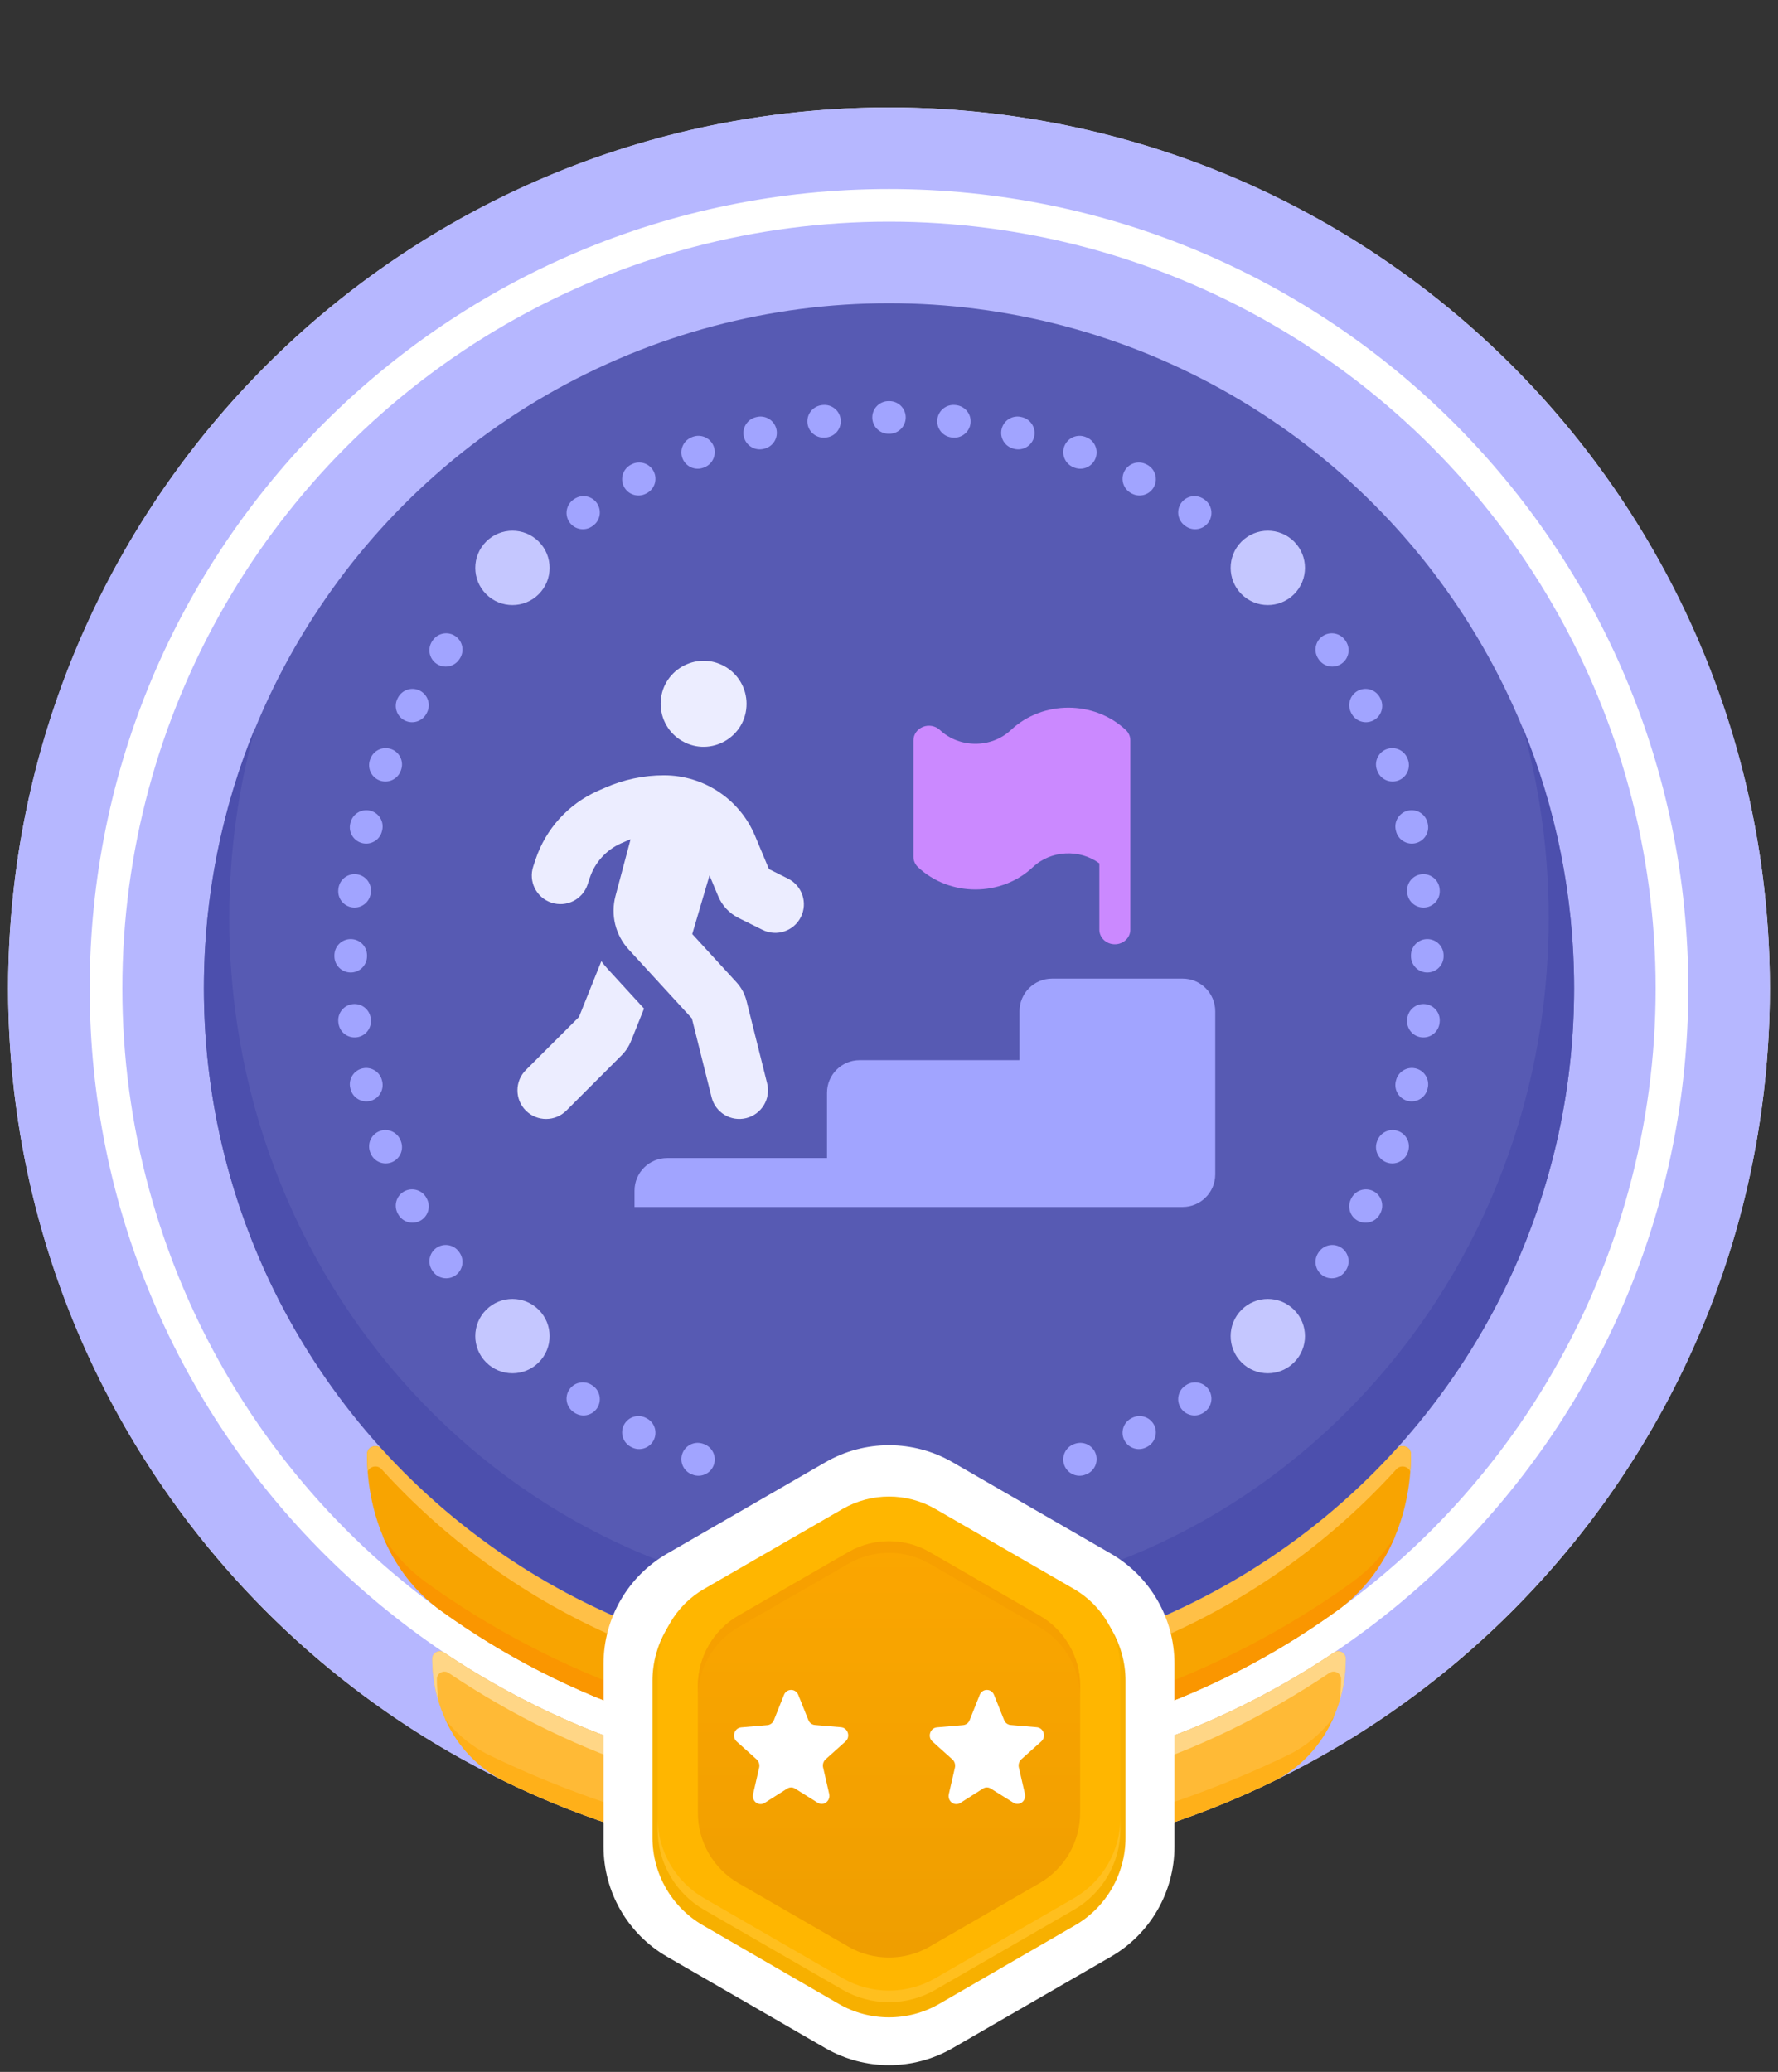
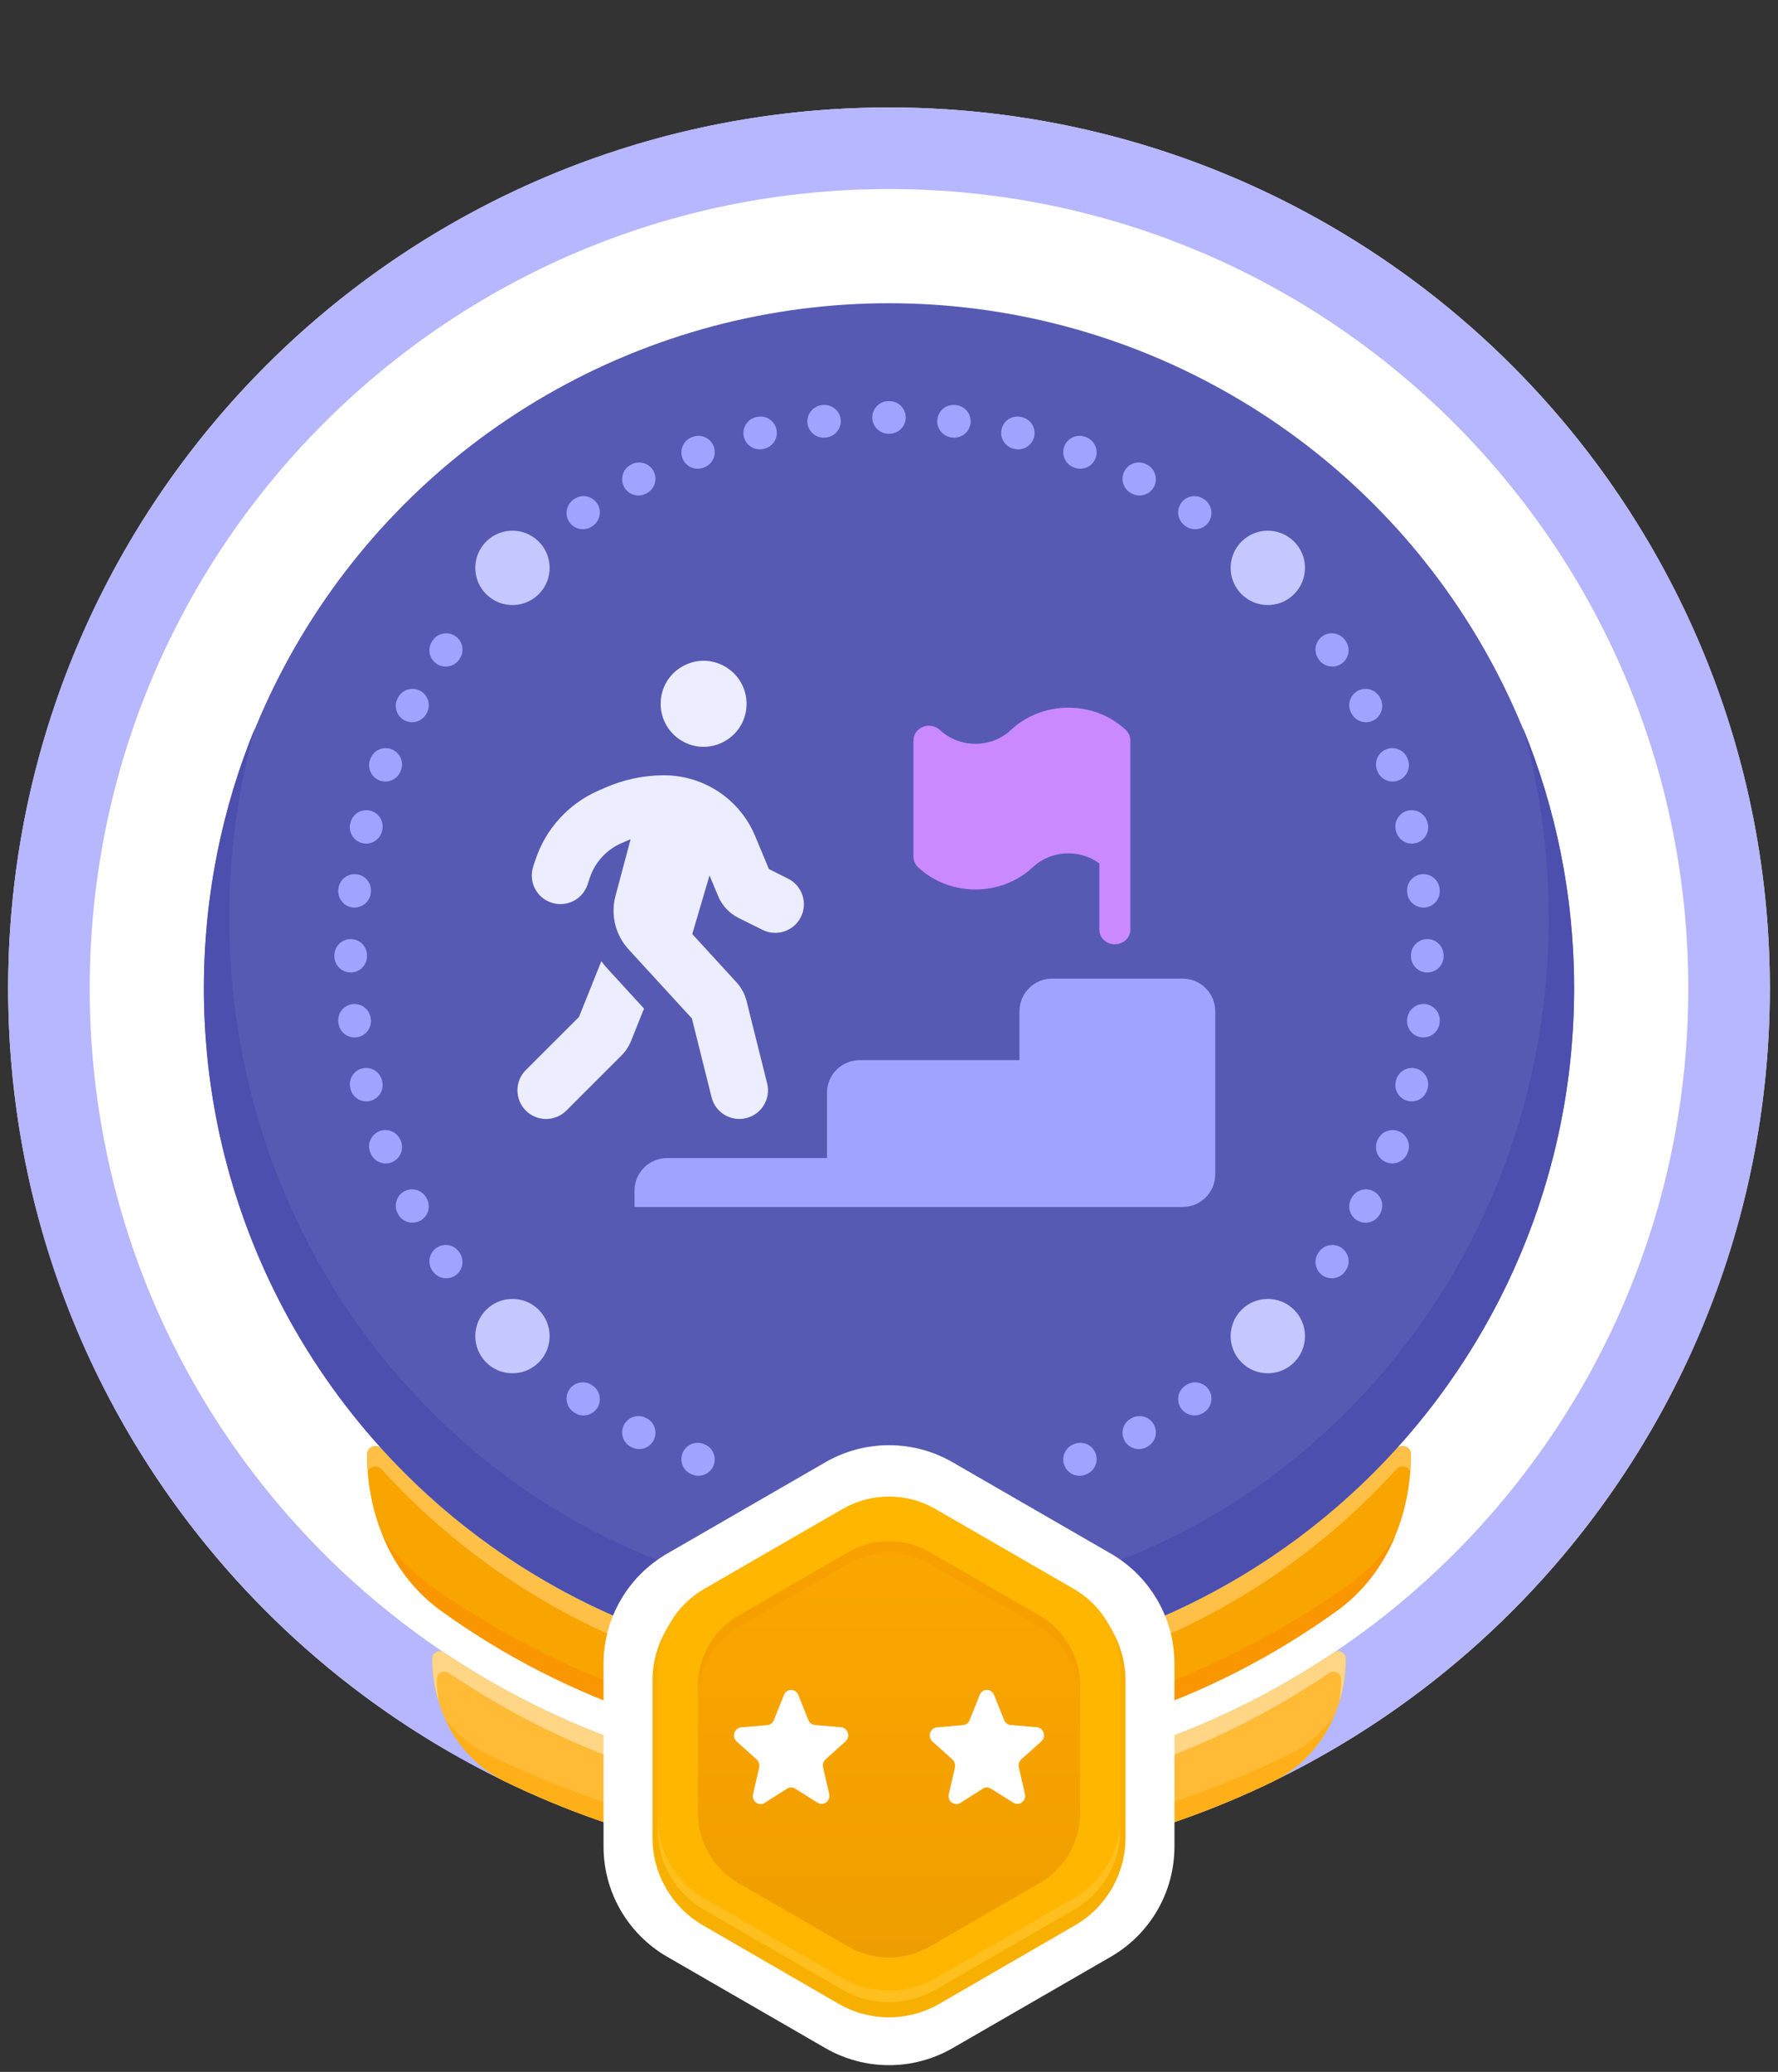
<svg xmlns="http://www.w3.org/2000/svg" width="109" height="127" viewBox="0 0 109 127" fill="none">
  <rect x="0" y="0" width="109" height="127" fill="#333333" stroke="none" />
  <circle cx="54.5" cy="60.587" r="54" fill="white" />
  <path fill-rule="evenodd" clip-rule="evenodd" d="M54.5 114.587C84.323 114.587 108.5 90.41 108.5 60.587C108.5 30.763 84.323 6.587 54.5 6.587C24.677 6.587 0.5 30.763 0.5 60.587C0.5 90.41 24.677 114.587 54.5 114.587ZM54.5 109.587C81.562 109.587 103.5 87.649 103.5 60.587C103.5 33.525 81.562 11.587 54.5 11.587C27.438 11.587 5.5 33.525 5.5 60.587C5.5 87.649 27.438 109.587 54.5 109.587Z" fill="#B6B7FF" />
-   <circle cx="54.5" cy="60.587" r="47" fill="#B6B7FF" />
  <path d="M82.5 101.672C82.5 101.306 82.087 101.09 81.783 101.294C73.985 106.531 64.6 109.587 54.5 109.587C44.401 109.587 35.015 106.531 27.217 101.294C26.913 101.09 26.5 101.306 26.5 101.672C26.5 104.837 28.127 107.826 30.975 109.206C38.086 112.654 46.067 114.587 54.5 114.587C62.933 114.587 70.914 112.654 78.025 109.207C80.873 107.826 82.5 104.837 82.5 101.672Z" fill="#FFBA36" />
  <path d="M27.294 105.381C28.003 106.298 28.912 107.059 30 107.587C37.111 111.034 46.067 113.587 54.5 113.587C62.933 113.587 71.838 111.034 78.949 107.587C80.101 107.028 81.054 106.206 81.78 105.215C81.043 106.927 79.761 108.365 78.025 109.207C70.914 112.654 62.933 114.587 54.5 114.587C46.067 114.587 38.086 112.654 30.975 109.206C29.296 108.392 28.041 107.019 27.294 105.381Z" fill="#FFB019" />
  <path d="M81.783 101.294C82.087 101.09 82.5 101.306 82.5 101.672C82.5 102.576 82.367 103.466 82.111 104.308C82.181 103.853 82.216 103.389 82.216 102.922C82.216 102.556 81.804 102.34 81.5 102.544C73.702 107.781 64.599 110.837 54.5 110.837C44.401 110.837 35.298 107.781 27.5 102.544C27.196 102.34 26.783 102.556 26.783 102.922C26.783 103.389 26.819 103.851 26.888 104.306C26.633 103.464 26.5 102.575 26.5 101.672C26.5 101.306 26.913 101.09 27.217 101.294C35.015 106.531 44.401 109.587 54.5 109.587C64.6 109.587 73.985 106.531 81.783 101.294Z" fill="#FFD686" />
  <path d="M86.5 89.146C86.5 88.683 85.917 88.466 85.605 88.809C77.922 97.272 66.831 102.587 54.5 102.587C42.169 102.587 31.078 97.272 23.395 88.809C23.083 88.465 22.5 88.682 22.5 89.146C22.5 92.886 23.998 96.54 27.031 98.728C34.757 104.302 44.245 107.587 54.5 107.587C64.755 107.587 74.243 104.302 81.969 98.728C85.002 96.54 86.5 92.886 86.5 89.146Z" fill="#F8A401" />
  <path d="M23.475 94.166C24.168 95.258 25.054 96.225 26.137 97.006C33.863 102.58 44.245 106.587 54.5 106.587C64.755 106.587 75.138 102.58 82.864 97.006C83.946 96.226 84.832 95.259 85.525 94.168C84.775 95.967 83.592 97.557 81.969 98.728C74.243 104.302 64.755 107.587 54.5 107.587C44.245 107.587 34.757 104.302 27.031 98.728C25.408 97.557 24.224 95.966 23.475 94.166Z" fill="#FA9600" />
  <path d="M85.605 88.809C85.917 88.466 86.5 88.683 86.5 89.146C86.5 89.498 86.487 89.849 86.46 90.198C86.324 89.878 85.868 89.769 85.605 90.059C77.922 98.522 66.831 103.837 54.5 103.837C42.169 103.837 31.078 98.522 23.395 90.059C23.132 89.769 22.676 89.878 22.54 90.197C22.513 89.849 22.5 89.498 22.5 89.146C22.5 88.682 23.083 88.465 23.395 88.809C31.078 97.272 42.169 102.587 54.5 102.587C66.831 102.587 77.922 97.272 85.605 88.809Z" fill="#FFC047" />
  <circle cx="54.5" cy="60.587" r="42" fill="#575AB3" />
  <path d="M54.5 98.284C76.837 98.284 94.944 79.48 94.944 56.284C94.944 52.225 94.39 48.3 93.355 44.587C95.382 49.511 96.5 54.906 96.5 60.562C96.5 83.758 77.696 102.562 54.5 102.562C31.304 102.562 12.5 83.758 12.5 60.562C12.5 54.906 13.618 49.511 15.645 44.587C14.61 48.3 14.056 52.225 14.056 56.284C14.056 79.48 32.163 98.284 54.5 98.284Z" fill="#4C4FAD" />
  <path d="M50.6 89.632C53.014 88.238 55.986 88.238 58.4 89.632L68.1 95.232C70.513 96.626 72 99.2 72 101.987V113.188C72 115.975 70.513 118.549 68.1 119.942L58.4 125.543C55.986 126.936 53.014 126.936 50.6 125.543L40.9 119.942C38.486 118.549 37 115.975 37 113.188V101.987C37 99.2 38.486 96.626 40.9 95.232L50.6 89.632Z" fill="white" />
  <path d="M51.408 92.849C53.321 91.742 55.679 91.742 57.592 92.849L65.908 97.66C67.821 98.767 69 100.812 69 103.026V112.648C69 114.862 67.821 116.907 65.908 118.014L57.592 122.825C55.679 123.932 53.321 123.932 51.408 122.825L43.092 118.014C41.179 116.907 40 114.862 40 112.648V103.026C40 100.812 41.179 98.767 43.092 97.66L51.408 92.849Z" fill="#F7B000" />
  <path d="M51.651 92.497C53.414 91.479 55.586 91.479 57.348 92.497L65.835 97.397C67.598 98.415 68.684 100.295 68.684 102.331V112.131C68.684 114.166 67.598 116.047 65.835 117.064L57.348 121.964C55.586 122.982 53.414 122.982 51.651 121.964L43.164 117.064C41.402 116.047 40.316 114.166 40.316 112.131V102.331C40.316 100.295 41.402 98.415 43.164 97.397L51.651 92.497Z" fill="#FFB600" />
  <path opacity="0.5" d="M40.316 111.419V112.131C40.316 114.166 41.402 116.047 43.164 117.064L51.651 121.964C53.414 122.982 55.586 122.982 57.348 121.964L65.835 117.064C67.598 116.047 68.684 114.166 68.684 112.131V111.419C68.684 113.454 67.598 115.334 65.835 116.352L57.348 121.252C55.586 122.27 53.414 122.27 51.651 121.252L43.164 116.352C41.402 115.334 40.316 113.454 40.316 111.419Z" fill="#FFC83D" />
  <path d="M52.008 95.14C53.55 94.25 55.45 94.25 56.993 95.14L63.725 99.027C65.267 99.917 66.218 101.563 66.218 103.344V111.118C66.218 112.899 65.267 114.544 63.725 115.435L56.993 119.322C55.45 120.212 53.55 120.212 52.008 119.322L45.276 115.435C43.733 114.544 42.783 112.899 42.783 111.118V103.344C42.783 101.563 43.733 99.917 45.276 99.027L52.008 95.14Z" fill="url(#paint0_linear_2127_17850)" />
  <path opacity="0.7" d="M56.993 95.14C55.45 94.25 53.55 94.25 52.008 95.14L45.276 99.027C43.733 99.917 42.783 101.563 42.783 103.344V104.056C42.783 102.275 43.733 100.63 45.276 99.739L52.008 95.852C53.55 94.962 55.45 94.962 56.993 95.852L63.725 99.739C65.267 100.63 66.218 102.275 66.218 104.056V103.344C66.218 101.563 65.267 99.917 63.725 99.027L56.993 95.14Z" fill="#F69E00" />
  <path d="M50.612 107.841L51.836 106.743C52.153 106.458 51.983 105.913 51.563 105.874L49.956 105.736C49.779 105.721 49.624 105.605 49.558 105.436L48.939 103.892C48.776 103.485 48.224 103.485 48.061 103.892L47.442 105.444C47.376 105.613 47.221 105.728 47.044 105.744L45.437 105.882C45.017 105.92 44.847 106.466 45.164 106.75L46.388 107.849C46.521 107.972 46.58 108.156 46.543 108.341L46.167 109.977C46.071 110.408 46.513 110.738 46.874 110.515L48.253 109.639C48.408 109.539 48.592 109.539 48.747 109.639L50.126 110.5C50.487 110.73 50.929 110.392 50.833 109.962L50.457 108.325C50.42 108.149 50.479 107.964 50.612 107.841Z" fill="white" />
  <path d="M62.612 107.841L63.836 106.743C64.153 106.458 63.983 105.913 63.563 105.874L61.956 105.736C61.779 105.721 61.624 105.605 61.558 105.436L60.939 103.892C60.776 103.485 60.224 103.485 60.061 103.892L59.442 105.444C59.376 105.613 59.221 105.728 59.044 105.744L57.437 105.882C57.017 105.92 56.847 106.466 57.164 106.75L58.388 107.849C58.521 107.972 58.58 108.156 58.543 108.341L58.167 109.977C58.071 110.408 58.513 110.738 58.874 110.515L60.253 109.639C60.408 109.539 60.592 109.539 60.747 109.639L62.126 110.5C62.487 110.73 62.929 110.392 62.833 109.962L62.457 108.325C62.42 108.149 62.479 107.964 62.612 107.841Z" fill="white" />
  <path fill-rule="evenodd" clip-rule="evenodd" d="M54.474 24.587H54.526C55.078 24.587 55.525 25.035 55.525 25.587C55.524 26.14 55.076 26.587 54.524 26.587H54.476C53.924 26.587 53.476 26.14 53.475 25.587C53.475 25.035 53.922 24.587 54.474 24.587ZM51.537 25.703C51.603 26.251 51.211 26.749 50.663 26.814L50.615 26.82C50.067 26.886 49.569 26.496 49.502 25.947C49.436 25.399 49.827 24.901 50.375 24.834L50.426 24.828C50.974 24.763 51.472 25.154 51.537 25.703ZM57.463 25.703C57.528 25.154 58.026 24.763 58.574 24.828L58.625 24.834C59.173 24.901 59.564 25.399 59.498 25.947C59.431 26.496 58.933 26.886 58.385 26.82L58.337 26.814C57.789 26.749 57.397 26.251 57.463 25.703ZM47.595 26.295C47.726 26.831 47.398 27.372 46.861 27.504L46.815 27.515C46.279 27.647 45.737 27.32 45.605 26.784C45.472 26.247 45.8 25.706 46.336 25.573L46.386 25.561C46.922 25.43 47.463 25.758 47.595 26.295ZM61.405 26.295C61.537 25.758 62.078 25.43 62.614 25.561L62.664 25.573C63.2 25.706 63.528 26.247 63.395 26.784C63.263 27.32 62.721 27.647 62.185 27.515L62.139 27.504C61.602 27.372 61.274 26.831 61.405 26.295ZM43.753 27.36C43.948 27.877 43.688 28.454 43.172 28.649L43.127 28.666C42.611 28.863 42.033 28.603 41.837 28.087C41.64 27.571 41.9 26.993 42.416 26.797L42.463 26.779C42.98 26.584 43.557 26.844 43.753 27.36ZM65.247 27.36C65.443 26.844 66.02 26.584 66.537 26.779L66.584 26.797C67.1 26.993 67.36 27.571 67.163 28.087C66.967 28.603 66.389 28.863 65.873 28.666L65.829 28.649C65.312 28.454 65.052 27.877 65.247 27.36ZM40.068 28.884C40.325 29.373 40.137 29.978 39.648 30.235L39.605 30.257C39.117 30.514 38.512 30.327 38.255 29.838C37.997 29.35 38.185 28.745 38.673 28.487L38.718 28.464C39.207 28.207 39.812 28.395 40.068 28.884ZM68.932 28.884C69.188 28.395 69.793 28.207 70.282 28.464L70.327 28.487C70.815 28.745 71.003 29.35 70.745 29.838C70.488 30.327 69.883 30.514 69.394 30.257L69.352 30.235C68.863 29.978 68.675 29.373 68.932 28.884ZM36.596 30.843C36.909 31.298 36.795 31.921 36.341 32.234L36.302 32.262C35.848 32.576 35.225 32.463 34.91 32.009C34.596 31.555 34.709 30.932 35.163 30.617L35.205 30.589C35.659 30.275 36.282 30.389 36.596 30.843ZM72.404 30.843C72.718 30.389 73.341 30.275 73.795 30.589L73.837 30.617C74.291 30.932 74.404 31.555 74.09 32.009C73.775 32.463 73.152 32.576 72.698 32.262L72.659 32.234C72.205 31.921 72.091 31.298 72.404 30.843ZM27.922 38.997C28.376 39.311 28.489 39.934 28.175 40.388L28.148 40.428C27.834 40.882 27.211 40.996 26.757 40.682C26.302 40.368 26.188 39.746 26.502 39.291L26.531 39.249C26.845 38.795 27.468 38.682 27.922 38.997ZM81.078 38.997C81.532 38.682 82.155 38.795 82.469 39.249L82.498 39.291C82.812 39.746 82.698 40.368 82.243 40.682C81.789 40.996 81.166 40.882 80.852 40.428L80.825 40.388C80.511 39.934 80.624 39.311 81.078 38.997ZM25.752 42.341C26.24 42.599 26.428 43.203 26.17 43.692L26.148 43.734C25.891 44.223 25.287 44.412 24.798 44.155C24.309 43.898 24.12 43.294 24.377 42.805L24.401 42.76C24.658 42.271 25.263 42.084 25.752 42.341ZM83.248 42.341C83.737 42.084 84.342 42.271 84.599 42.76L84.623 42.805C84.88 43.294 84.691 43.898 84.202 44.155C83.713 44.412 83.109 44.223 82.852 43.734L82.83 43.692C82.572 43.203 82.76 42.599 83.248 42.341ZM24 45.923C24.517 46.12 24.776 46.697 24.58 47.214L24.563 47.258C24.367 47.775 23.79 48.035 23.273 47.839C22.757 47.644 22.497 47.066 22.692 46.55L22.71 46.502C22.907 45.986 23.484 45.727 24 45.923ZM84.999 45.923C85.516 45.727 86.093 45.986 86.29 46.502L86.308 46.55C86.503 47.066 86.243 47.644 85.727 47.839C85.21 48.035 84.633 47.775 84.437 47.258L84.42 47.214C84.224 46.697 84.483 46.12 84.999 45.923ZM22.697 49.691C23.233 49.824 23.561 50.365 23.428 50.902L23.417 50.948C23.286 51.484 22.744 51.813 22.208 51.681C21.672 51.55 21.343 51.009 21.475 50.472L21.487 50.423C21.619 49.887 22.161 49.559 22.697 49.691ZM86.303 49.691C86.839 49.559 87.381 49.887 87.513 50.423L87.525 50.472C87.657 51.009 87.328 51.55 86.792 51.681C86.255 51.813 85.714 51.484 85.583 50.948L85.571 50.902C85.439 50.365 85.767 49.824 86.303 49.691ZM21.861 53.589C22.409 53.656 22.8 54.154 22.733 54.702L22.728 54.749C22.662 55.298 22.164 55.689 21.616 55.624C21.068 55.558 20.676 55.061 20.742 54.512L20.748 54.462C20.814 53.913 21.312 53.523 21.861 53.589ZM87.139 53.589C87.688 53.523 88.186 53.913 88.252 54.462L88.258 54.512C88.324 55.061 87.932 55.558 87.384 55.624C86.836 55.689 86.338 55.298 86.272 54.749L86.267 54.702C86.2 54.154 86.591 53.656 87.139 53.589ZM21.501 57.562C22.053 57.562 22.5 58.01 22.5 58.563V58.611C22.5 59.163 22.053 59.611 21.501 59.611C20.948 59.612 20.5 59.164 20.5 58.612V58.561C20.5 58.009 20.948 57.562 21.501 57.562ZM87.499 57.562C88.052 57.562 88.5 58.009 88.5 58.561V58.612C88.5 59.164 88.052 59.612 87.499 59.611C86.947 59.611 86.5 59.163 86.5 58.611V58.563C86.5 58.01 86.947 57.562 87.499 57.562ZM21.616 61.55C22.164 61.484 22.662 61.876 22.728 62.424L22.733 62.471C22.8 63.02 22.409 63.518 21.861 63.584C21.312 63.651 20.814 63.26 20.748 62.712L20.742 62.661C20.676 62.113 21.068 61.615 21.616 61.55ZM87.384 61.55C87.932 61.615 88.324 62.113 88.258 62.661L88.252 62.712C88.186 63.26 87.688 63.651 87.139 63.584C86.591 63.518 86.2 63.02 86.267 62.471L86.272 62.424C86.338 61.876 86.836 61.484 87.384 61.55ZM22.208 65.492C22.744 65.361 23.286 65.689 23.417 66.225L23.428 66.272C23.561 66.808 23.233 67.35 22.697 67.482C22.161 67.614 21.619 67.287 21.487 66.75L21.475 66.701C21.343 66.165 21.672 65.623 22.208 65.492ZM86.792 65.492C87.328 65.623 87.657 66.165 87.525 66.701L87.513 66.75C87.381 67.287 86.839 67.614 86.303 67.482C85.767 67.35 85.439 66.808 85.571 66.272L85.583 66.225C85.714 65.689 86.255 65.361 86.792 65.492ZM23.273 69.334C23.79 69.138 24.367 69.399 24.563 69.915L24.58 69.96C24.776 70.476 24.517 71.054 24 71.25C23.484 71.446 22.907 71.187 22.71 70.671L22.692 70.623C22.497 70.107 22.757 69.53 23.273 69.334ZM85.727 69.334C86.243 69.53 86.503 70.107 86.308 70.623L86.29 70.671C86.093 71.187 85.516 71.446 84.999 71.25C84.483 71.054 84.224 70.476 84.42 69.96L84.437 69.915C84.633 69.399 85.21 69.138 85.727 69.334ZM24.798 73.018C25.287 72.762 25.891 72.95 26.148 73.439L26.17 73.481C26.428 73.97 26.24 74.575 25.752 74.832C25.263 75.09 24.658 74.902 24.401 74.413L24.377 74.369C24.12 73.88 24.309 73.275 24.798 73.018ZM84.202 73.018C84.691 73.275 84.88 73.88 84.623 74.369L84.599 74.413C84.342 74.902 83.737 75.09 83.248 74.832C82.76 74.575 82.572 73.97 82.83 73.481L82.852 73.439C83.109 72.95 83.713 72.762 84.202 73.018ZM26.757 76.491C27.211 76.177 27.834 76.291 28.148 76.746L28.175 76.785C28.489 77.239 28.376 77.862 27.922 78.177C27.468 78.491 26.845 78.378 26.531 77.924L26.502 77.882C26.188 77.428 26.302 76.805 26.757 76.491ZM82.243 76.491C82.698 76.805 82.812 77.428 82.498 77.882L82.469 77.924C82.155 78.378 81.532 78.491 81.078 78.177C80.624 77.862 80.511 77.239 80.825 76.785L80.852 76.746C81.166 76.291 81.789 76.177 82.243 76.491ZM34.91 85.164C35.225 84.71 35.848 84.597 36.302 84.912L36.341 84.939C36.795 85.253 36.909 85.876 36.596 86.33C36.282 86.784 35.659 86.898 35.205 86.585L35.163 86.556C34.709 86.241 34.596 85.618 34.91 85.164ZM74.09 85.164C74.404 85.618 74.291 86.241 73.837 86.556L73.795 86.585C73.341 86.898 72.718 86.784 72.404 86.33C72.091 85.876 72.205 85.253 72.659 84.939L72.698 84.912C73.152 84.597 73.775 84.71 74.09 85.164ZM38.255 87.335C38.512 86.847 39.117 86.659 39.605 86.916L39.648 86.939C40.137 87.195 40.325 87.8 40.068 88.289C39.812 88.778 39.207 88.966 38.718 88.71L38.673 88.686C38.185 88.428 37.997 87.824 38.255 87.335ZM70.745 87.335C71.003 87.824 70.815 88.428 70.327 88.686L70.282 88.71C69.793 88.966 69.188 88.778 68.932 88.289C68.675 87.8 68.863 87.195 69.352 86.939L69.394 86.916C69.883 86.659 70.488 86.847 70.745 87.335ZM41.837 89.086C42.033 88.57 42.611 88.311 43.127 88.507L43.172 88.524C43.688 88.719 43.948 89.297 43.753 89.813C43.557 90.33 42.98 90.59 42.463 90.394L42.416 90.376C41.9 90.18 41.64 89.602 41.837 89.086ZM67.163 89.086C67.36 89.602 67.1 90.18 66.584 90.376L66.537 90.394C66.02 90.59 65.443 90.33 65.247 89.813C65.052 89.297 65.312 88.719 65.829 88.524L65.873 88.507C66.389 88.311 66.967 88.57 67.163 89.086Z" fill="#A1A4FF" />
  <circle cx="31.416" cy="81.899" r="2.279" transform="rotate(45 31.416 81.899)" fill="#C5C7FF" />
  <circle cx="77.723" cy="81.899" r="2.279" transform="rotate(45 77.723 81.899)" fill="#C5C7FF" />
  <circle cx="31.416" cy="34.809" r="2.279" transform="rotate(45 31.416 34.809)" fill="#C5C7FF" />
  <circle cx="77.723" cy="34.809" r="2.279" transform="rotate(45 77.723 34.809)" fill="#C5C7FF" />
  <path d="M40.502 43.141C40.501 41.114 42.694 39.846 44.45 40.859C45.266 41.329 45.768 42.199 45.767 43.141C45.769 45.168 43.575 46.435 41.82 45.423C41.004 44.953 40.502 44.083 40.502 43.141ZM38.665 51.44C38.61 51.461 38.56 51.483 38.506 51.505L38.067 51.697C37.167 52.098 36.476 52.86 36.163 53.792L36.021 54.22C35.714 55.142 34.721 55.635 33.8 55.328C32.878 55.021 32.385 54.028 32.692 53.107L32.834 52.679C33.459 50.809 34.842 49.284 36.641 48.483L37.08 48.291C38.22 47.787 39.455 47.523 40.705 47.523C43.151 47.523 45.356 48.993 46.294 51.248L47.139 53.271L48.312 53.858C49.179 54.292 49.53 55.345 49.097 56.211C48.664 57.078 47.611 57.429 46.744 56.996L45.274 56.266C44.709 55.981 44.265 55.509 44.023 54.922L43.497 53.661L42.438 57.254L45.153 60.215C45.449 60.539 45.658 60.928 45.767 61.356L47.029 66.408C47.265 67.346 46.694 68.3 45.751 68.536C44.808 68.772 43.859 68.201 43.623 67.258L42.416 62.426L38.538 58.197C37.727 57.314 37.425 56.08 37.732 54.922L38.659 51.44H38.665ZM35.494 62.338L36.866 58.915C36.981 59.08 37.112 59.233 37.249 59.387L39.482 61.822L38.687 63.808C38.555 64.137 38.358 64.439 38.105 64.691L34.721 68.075C34.035 68.761 32.922 68.761 32.236 68.075C31.551 67.389 31.551 66.276 32.236 65.591L35.494 62.338Z" fill="#ECEDFF" />
  <path d="M56.586 44.552C56.941 44.414 57.349 44.491 57.621 44.746C58.822 45.874 60.775 45.875 61.976 44.746C63.918 42.922 67.076 42.922 69.017 44.746C69.195 44.913 69.295 45.141 69.295 45.378V56.988C69.295 57.481 68.87 57.881 68.345 57.881C67.82 57.881 67.396 57.481 67.396 56.988V52.922C66.189 52.031 64.432 52.108 63.319 53.154C61.377 54.978 58.218 54.978 56.278 53.154C56.1 52.986 56 52.759 56 52.523V45.378C56 45.016 56.232 44.691 56.586 44.552Z" fill="#CB89FF" />
  <path d="M72.499 59.985C73.603 59.985 74.5 60.881 74.5 61.985V71.985C74.5 73.09 73.604 73.985 72.499 73.985H38.899V72.985C38.899 71.88 39.795 70.985 40.899 70.985H50.699V66.985C50.699 65.881 51.595 64.985 52.699 64.985H62.5V61.985C62.5 60.881 63.395 59.985 64.5 59.985H72.499Z" fill="#A1A4FF" />
  <defs>
    <linearGradient id="paint0_linear_2127_17850" x1="54.5" y1="94.472" x2="54.5" y2="119.99" gradientUnits="userSpaceOnUse">
      <stop stop-color="#FBA600" />
      <stop offset="1" stop-color="#EF9E00" />
    </linearGradient>
  </defs>
</svg>